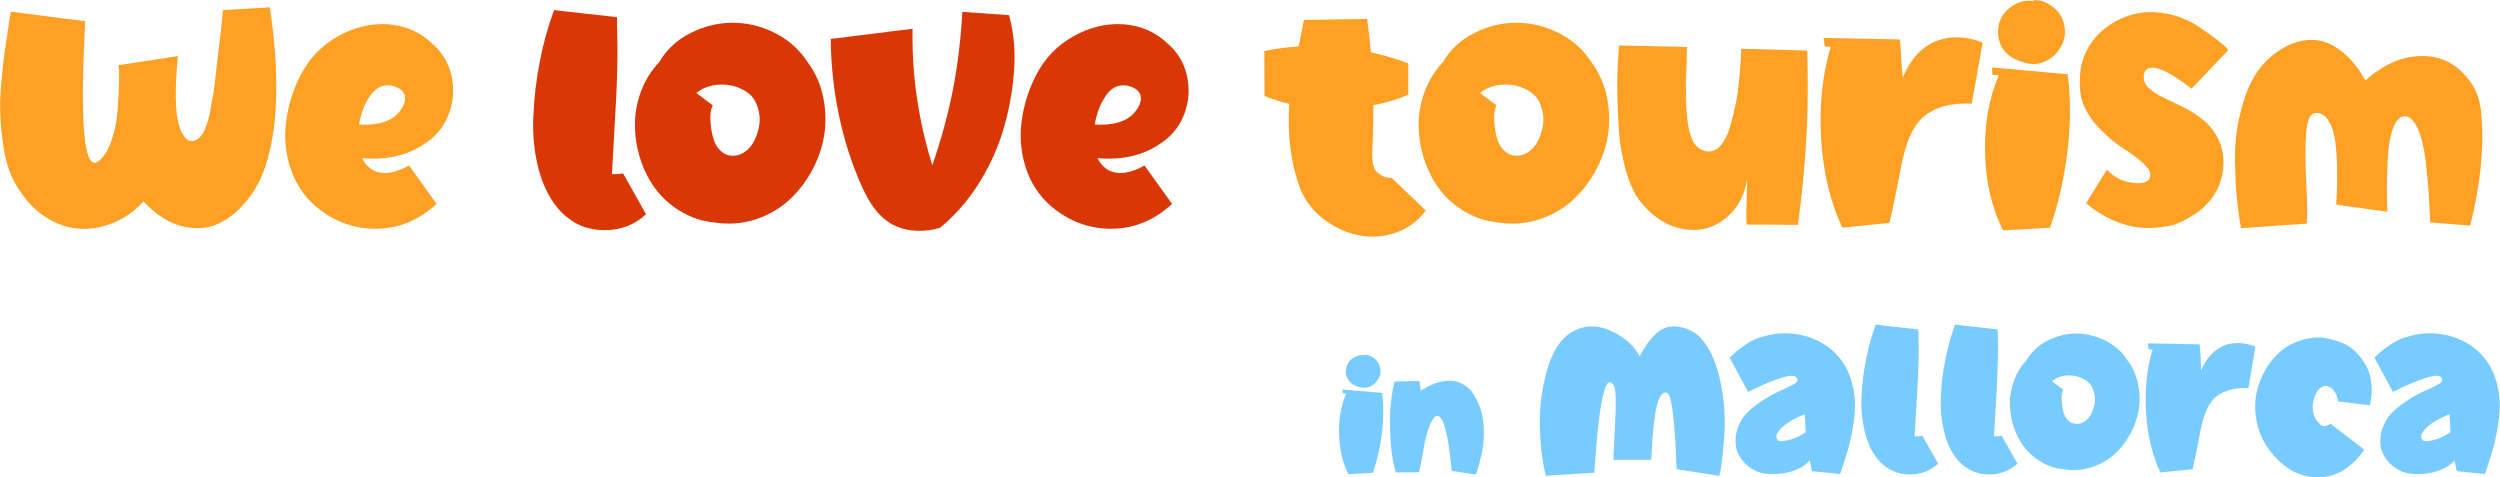
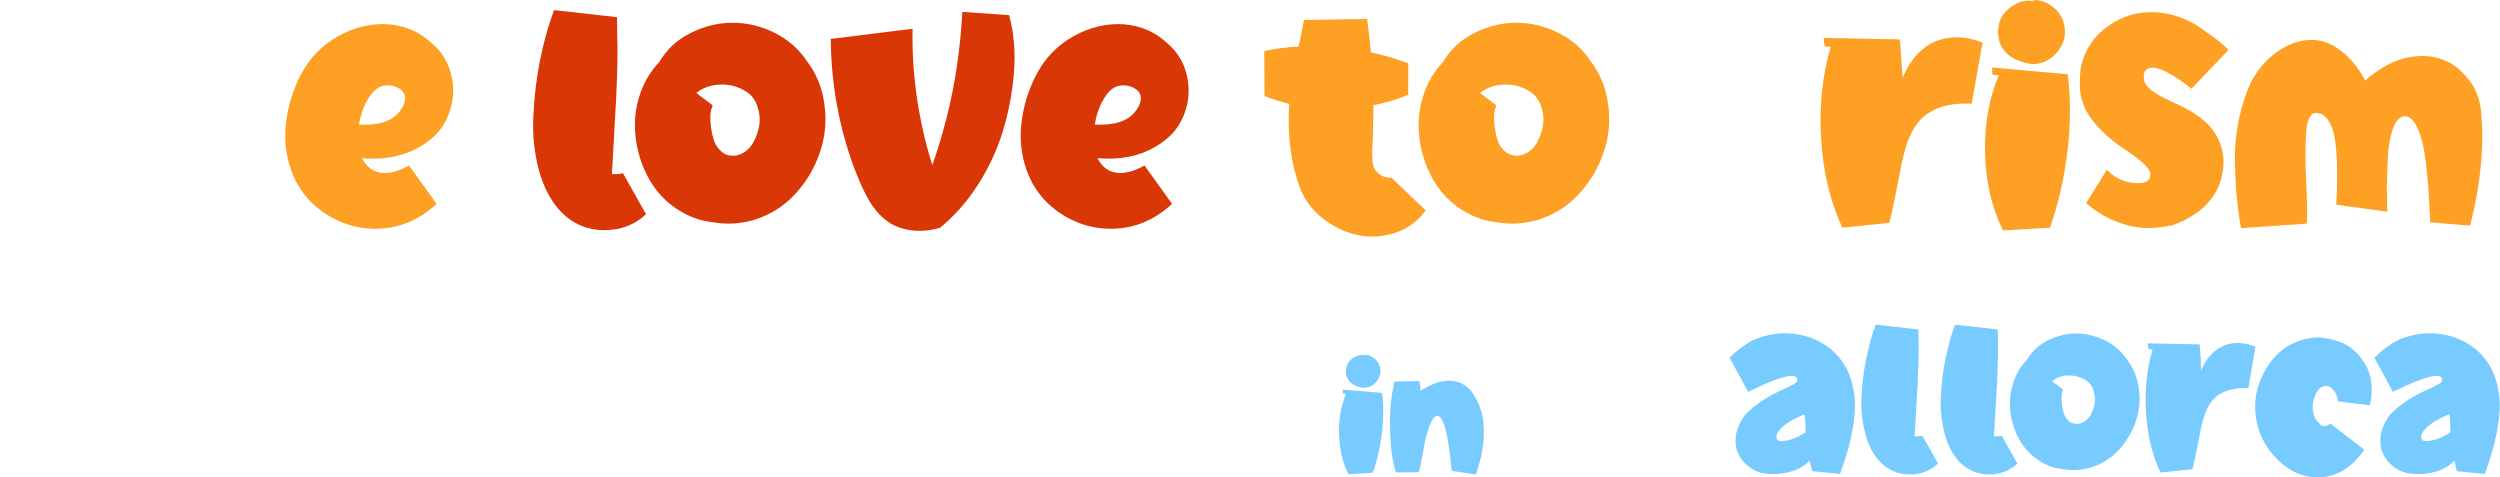
<svg xmlns="http://www.w3.org/2000/svg" version="1.1" id="Capa_1" x="0px" y="0px" viewBox="0 0 989.5 188.9" style="enable-background:new 0 0 989.5 188.9;" xml:space="preserve">
  <style type="text/css">
	.st0{enable-background:new    ;}
	.st1{fill:#FEA023;}
	.st2{fill:#DA3707;}
	.st3{fill:#78CBFF;}
</style>
  <g>
    <g class="st0">
-       <path class="st1" d="M106.8,2.9c3.7,25,3.4,45-0.9,60c-1.7,6.2-4.2,11.5-7.8,16s-7.4,7.7-11.8,9.7s-9.2,2.2-14.4,0.9    s-10.3-4.6-15.1-9.8c-4.5,5.1-10.1,8.4-16.9,10.1c-6.8,1.6-13.2,0.8-19.3-2.4c-3.8-2-7-4.6-9.7-7.8c-2.7-3.2-4.8-6.5-6.3-9.8    C3.1,66.4,2,62.4,1.3,57.6c-0.7-4.8-1.1-8.9-1.2-12.4c-0.2-3.5,0-8,0.5-13.4c0.5-5.4,1-9.5,1.4-12.4c0.4-2.8,1-6.8,1.8-11.9    c0.2-1.3,0.4-2.3,0.5-2.9C10,5.4,19.9,6.6,33.7,8.4c-1.9,36.7-0.8,55.3,3.5,56c0.5,0.1,1.1-0.1,1.8-0.6c2.1-1.6,3.8-4.3,5.1-8.1    c1.3-3.8,2.1-7.6,2.4-11.4c0.3-3.8,0.5-7.6,0.6-11.2s0.1-6.1-0.2-7.3c10.4-1.6,18.2-2.8,23.5-3.6c-1.5,15.3-1,25.4,1.5,30.1    c1.1,2.2,2.2,3.3,3.5,3.5c1.8,0.2,3.3-0.7,4.8-2.9c0.6-0.9,1.1-2.1,1.6-3.6c0.5-1.5,0.9-2.7,1.1-3.8c0.2-1.1,0.5-2.5,0.8-4.4    c0.3-1.8,0.5-3,0.7-3.6c0.2-0.9,0.6-4.2,1.2-9.8c0.7-5.6,1.3-10.9,1.9-16.1C88,6.6,88.3,4,88.2,4L106.8,2.9z" />
      <path class="st1" d="M147.7,67.4c3.8,1.9,8.5,1.3,14.2-1.9l10.9,15.2c-6.6,6.1-14.1,9.4-22.4,9.8s-16.2-1.9-23.4-7.2    c-5.4-4-9.3-9.2-11.6-15.5c-2.3-6.3-3-12.8-2.2-19.3c0.8-6.5,2.7-12.8,5.8-18.8c3.4-6.6,8.3-11.7,14.7-15.3s13-5.2,19.8-4.8    c6.8,0.5,12.7,3,17.5,7.6c3.8,3.2,6.4,7.4,7.6,12.4s1,9.9-0.7,14.8c-1.7,4.9-4.6,8.8-8.7,11.7c-7,5.2-15.6,7.4-25.9,6.5    C144.4,64.8,145.9,66.4,147.7,67.4z M145.9,38.8c-1.8,2.8-3.1,6.3-3.8,10.5c7.7,0.4,13-1.3,16-5.1c2-2.6,2.7-4.8,2-6.8    c-0.5-1.3-1.6-2.3-3.4-3c-1.8-0.7-3.5-0.8-5.2-0.4C149.5,34.5,147.6,36.1,145.9,38.8z" />
    </g>
    <g class="st0">
      <path class="st2" d="M246.6,68.6l9.1,16.2c-4.5,4.2-10,6.3-16.5,6.3c-6.5,0-12.2-2.3-17-7.1c-4.1-4.2-7-9.8-8.9-16.6    c-1.8-6.8-2.6-14-2.2-21.4c0.3-7.5,1.2-14.8,2.6-21.9c1.4-7.2,3.3-13.9,5.6-20.1l24.9,2.8c0.1,5.2,0.1,9.2,0.2,12    c0,2.8,0,7-0.2,12.4c-0.2,5.5-0.4,9.7-0.6,12.6c-0.2,3-0.4,7.1-0.7,12.6c-0.3,5.4-0.5,9.6-0.7,12.5C243.5,69,245,68.9,246.6,68.6z    " />
      <path class="st2" d="M319.6,24.5c3.2,4.3,5.3,9.1,6.3,14.4c1,5.2,1.1,10.4,0.2,15.3c-0.9,5-2.7,9.7-5.2,14.2    c-2.6,4.5-5.8,8.4-9.5,11.6c-3.8,3.2-8.2,5.6-13.2,7.1c-5.1,1.5-10.3,1.8-15.8,0.9c-4.8-0.5-9.1-2-13.1-4.4    c-4-2.4-7.3-5.4-9.9-8.9c-2.6-3.5-4.6-7.5-6-11.9c-1.4-4.5-2.1-8.9-2.1-13.4c0-4.5,0.8-8.9,2.4-13.2s4-8.2,7.2-11.6    c3-5.1,7.2-9,12.6-11.6c5.4-2.7,10.9-4,16.5-4s11.2,1.3,16.6,4C312,15.7,316.3,19.5,319.6,24.5z M291.6,61.5    c3.4-0.8,6-3.2,7.6-7.3c1.7-4.1,1.9-7.9,0.8-11.3c-0.8-3.2-2.6-5.6-5.6-7.2c-3-1.7-6.2-2.4-9.8-2.2c-3.5,0.2-6.5,1.3-9,3.3    l6.5,4.9c-0.8,1.7-1.1,3.7-0.9,6.1c0.1,2.4,0.5,4.7,1.1,6.9c0.6,2.2,1.7,4,3.4,5.4C287.2,61.4,289.2,61.9,291.6,61.5z" />
      <path class="st2" d="M399.4,6c1.9,7.1,2.6,14.6,1.9,22.7c-0.6,8-2.1,15.8-4.4,23.3c-2.3,7.5-5.6,14.6-10,21.4s-9.4,12.3-14.9,16.8    c-6.4,1.8-12.2,1.5-17.2-0.6c-3.2-1.3-6.2-3.8-8.8-7.2s-5.3-9-8.1-16.4c-5.8-15.8-8.9-32.6-9.1-50.6c3.6-0.4,9-1.1,16.2-2    c7.2-0.9,12.6-1.6,16.2-2c-0.2,10.7,0.6,21.2,2.4,31.6c1.3,7.6,3.1,15,5.4,22.4c3.4-9.7,6.1-19.5,8.1-29.6    c2-10.2,3.2-20.6,3.8-31.1L399.4,6z" />
      <path class="st2" d="M438.8,67.4c3.8,1.9,8.5,1.3,14.2-1.9l10.9,15.2c-6.6,6.1-14.1,9.4-22.4,9.8s-16.2-1.9-23.4-7.2    c-5.4-4-9.3-9.2-11.6-15.5c-2.3-6.3-3-12.8-2.2-19.3c0.8-6.5,2.7-12.8,5.8-18.8c3.4-6.6,8.3-11.7,14.7-15.3s13-5.2,19.8-4.8    c6.8,0.5,12.7,3,17.5,7.6c3.8,3.2,6.4,7.4,7.6,12.4s1,9.9-0.7,14.8c-1.7,4.9-4.6,8.8-8.7,11.7c-7,5.2-15.6,7.4-25.9,6.5    C435.5,64.8,437,66.4,438.8,67.4z M437.1,38.8c-1.8,2.8-3.1,6.3-3.8,10.5c7.7,0.4,13-1.3,16-5.1c2-2.6,2.7-4.8,2-6.8    c-0.5-1.3-1.6-2.3-3.4-3c-1.8-0.7-3.5-0.8-5.2-0.4C440.6,34.5,438.7,36.1,437.1,38.8z" />
    </g>
    <g class="st0">
      <path class="st1" d="M550.8,70.4l13.5,12.9c-3.2,4.3-7.2,7.3-12.2,8.9c-5,1.6-9.9,1.9-14.8,0.8c-4.9-1-9.4-3.2-13.7-6.5    c-4.2-3.3-7.3-7.4-9.1-12.2c-3.6-9.7-5-20.8-4.2-33.2c-3.5-0.8-6.8-1.9-9.8-3.1l-0.1-17.8c4.2-0.9,8.8-1.5,13.6-1.8    c0.2-0.7,0.9-4.2,2.1-10.5l25-0.4c0.6,4.2,1.1,8.7,1.5,13.2c5.3,1.2,10.2,2.6,14.8,4.4v12.4c-4.2,1.8-8.8,3.2-13.8,4.1    c0,3.7-0.1,7.1-0.2,10.2c0,1,0,2.4-0.1,4.2c-0.1,1.8-0.1,3.3-0.2,4.4c0,1.1,0,2.3,0.2,3.8c0.2,1.4,0.6,2.5,1.1,3.2s1.3,1.4,2.3,2    C547.8,70.1,549.1,70.4,550.8,70.4z" />
      <path class="st1" d="M629.8,24.5c3.2,4.3,5.3,9.1,6.3,14.4c1,5.2,1.1,10.4,0.2,15.3c-0.9,5-2.7,9.7-5.2,14.2    c-2.6,4.5-5.8,8.4-9.5,11.6c-3.8,3.2-8.2,5.6-13.2,7.1c-5.1,1.5-10.3,1.8-15.8,0.9c-4.8-0.5-9.1-2-13.1-4.4    c-4-2.4-7.3-5.4-9.9-8.9c-2.6-3.5-4.6-7.5-6-11.9c-1.4-4.5-2.1-8.9-2.1-13.4c0-4.5,0.8-8.9,2.4-13.2s4-8.2,7.2-11.6    c3-5.1,7.2-9,12.6-11.6c5.4-2.7,10.9-4,16.5-4s11.2,1.3,16.6,4C622.2,15.7,626.6,19.5,629.8,24.5z M601.8,61.5    c3.4-0.8,6-3.2,7.6-7.3c1.7-4.1,1.9-7.9,0.8-11.3c-0.8-3.2-2.6-5.6-5.6-7.2c-3-1.7-6.2-2.4-9.8-2.2c-3.5,0.2-6.5,1.3-9,3.3    l6.5,4.9c-0.8,1.7-1.1,3.7-0.9,6.1c0.1,2.4,0.5,4.7,1.1,6.9c0.6,2.2,1.7,4,3.4,5.4C597.5,61.4,599.5,61.9,601.8,61.5z" />
-       <path class="st1" d="M715.3,20c0.3,9.8,0.3,19.8-0.1,30c-0.6,13.1-1.8,26.1-3.6,39c-9-0.1-15.8-0.1-20.2-0.1    c-0.2-0.8-0.2-2.4-0.2-4.6c0-2.2,0.1-4.8,0.2-7.8s0.1-4.8,0.1-5.5c-0.8,4.8-2.5,8.8-5.1,12c-5.1,5.9-11.1,8.6-18.2,7.9    c-7-0.6-13.2-4.2-18.6-10.7c-2.5-3-4.5-7.1-6-12.4s-2.5-10.9-2.9-17.1c-0.4-6.1-0.6-11.8-0.6-17c0-5.2,0.3-10.4,0.7-15.7l26.9,0.6    c-0.1,1.8-0.1,3.7-0.1,5.5c-0.2,4.3-0.4,8.5-0.3,12.4c0,4,0.2,7.5,0.5,10.5c0.3,3,0.9,5.6,1.8,7.8c0.9,2.2,2.2,3.7,3.9,4.5    c1.2,0.6,2.5,0.8,3.8,0.6c1.7-0.3,3.2-1.4,4.5-3.3c1.3-1.9,2.4-4.3,3.2-7.2c0.8-3,1.5-5.9,2.1-8.8c0.6-2.9,1-6.1,1.3-9.4    c0.3-3.4,0.5-5.9,0.6-7.4c0.1-1.6,0.2-3.1,0.2-4.5L715.3,20z" />
      <path class="st1" d="M753.1,30.8c1.5-3.8,3.5-7,6-9.6c2.5-2.5,5.2-4.3,8-5.2c2.8-1,5.8-1.4,8.8-1.2c3,0.2,5.9,0.9,8.8,2.1    L780.4,41c-3.8-0.1-7,0.1-9.6,0.7c-2.7,0.5-5.2,1.6-7.6,3.1c-2.4,1.5-4.4,3.8-6.1,6.8s-3,6.9-4.1,11.6c-0.5,2.5-1.3,6.5-2.4,12.1    c-1.1,5.5-2,9.9-2.8,12.9l-18.6,1.9c-4.8-10.2-7.6-22-8.4-35.1c-0.8-13.2,0.5-25.3,3.8-36.5l-2.4-0.1c-0.2-1.2-0.3-2.4-0.4-3.4    l30.1,0.6c0.2,0.8,0.4,3.3,0.6,7.7C752.8,27.7,753,30.2,753.1,30.8z" />
      <path class="st1" d="M818.4,29.4c1.2,9.5,1.2,19.6-0.1,30.4c-1.3,10.8-3.6,20.9-6.9,30.3l-18.6,1.1c-4.4-8.8-6.8-18.9-7.1-30.4    c-0.3-11.5,1.5-21.8,5.4-31l-2.5-0.2c-0.1-1-0.1-2-0.1-2.9L818.4,29.4z M815.3,19.1c-1.4,2.3-3.3,4-5.6,5.1    c-2.3,1.1-4.7,1.4-7.1,0.9c-2.4-0.5-4.6-1.3-6.6-2.6s-3.5-3.1-4.4-5.4c-0.9-2.4-1-4.9-0.4-7.7c0.8-2.9,2.5-5.3,5.4-7.1    c2.8-1.8,5.6-2.4,8.4-1.8L804.9,0c2.3,0,4.5,0.6,6.4,1.9c2,1.2,3.5,2.8,4.5,4.6c1,1.8,1.5,3.9,1.5,6.2    C817.3,15.1,816.6,17.2,815.3,19.1z" />
      <path class="st1" d="M867.4,35.1c-9.2-7.2-15.2-9.7-17.8-7.6c-0.8,0.7-1.2,1.7-1.1,3.1c0,1.7,0.8,3.2,2.4,4.6    c1.6,1.4,3.6,2.6,6.1,3.8c2.5,1.2,5.1,2.4,7.7,3.7c2.6,1.3,5.2,3,7.8,5.2c2.5,2.2,4.4,4.7,5.7,7.6c2.1,4.7,2.4,9.7,1,15.1    c-0.8,3.1-2.2,5.9-4.2,8.4c-2,2.5-4.2,4.5-6.5,5.9c-2.3,1.4-4.2,2.5-5.7,3.1c-1.5,0.7-2.6,1.1-3.3,1.2c-3.7,0.8-7.3,1.2-11,1    c-3.7-0.2-7.5-1.1-11.6-2.8c-4-1.7-7.8-4-11.2-7l8.2-13.2c2.8,2.8,5.8,4.5,9.2,5c3.9,0.7,6.4,0.2,7.5-1.2c0.3-0.6,0.5-1.3,0.5-2.2    c-0.1-1.2-1.2-2.8-3.4-4.7c-2.2-1.9-4.7-3.7-7.5-5.5c-2.8-1.8-5.7-4.2-8.6-7.1c-3-3-5.1-6-6.6-9.2c-1.2-2.8-1.9-6-1.8-9.5    c0-3.5,0.3-6,0.7-7.4c0.4-1.5,0.8-2.6,1.1-3.4c1.3-3.2,3.3-6.2,5.9-8.8c3-2.9,6.5-5.1,10.5-6.6c4-1.5,8.1-2,12.2-1.7    c4.8,0.3,9.5,1.7,14.1,4.1c1.2,0.6,4,2.5,8.3,5.6c4.3,3.2,6.2,5,5.8,5.4L867.4,35.1z" />
      <path class="st1" d="M981.9,43.2c1.5,13.5,0.1,28.9-4.2,46.1L961.9,88c-0.2-3.8-0.4-7.6-0.6-11.2s-0.7-7.9-1.2-12.9    c-0.6-5-1.5-9.1-2.9-12.4c-1.3-3.2-2.9-5-4.6-5.4c-0.5-0.1-1-0.1-1.5,0c-1.7,0.4-3,2.1-4.1,5.1c-1,3-1.7,6.7-1.9,11.3    c-0.2,4.6-0.4,8.4-0.4,11.6s0.1,6.4,0.2,9.7c-2.2-0.3-5.6-0.8-10.1-1.4c-4.5-0.6-7.8-1-10.1-1.4c0-0.2,0.1-1.8,0.2-4.6    c0.1-2.8,0.2-5.9,0.1-9.3c0-3.4-0.2-6.9-0.6-10.3c-0.4-3.5-1.2-6.4-2.6-8.7c-1.3-2.3-3-3.5-5.1-3.4c-2.2,0-3.5,2.5-3.9,7.6    c-0.4,5.1-0.4,11.7,0,19.8c0.4,8.1,0.5,13.5,0.2,16.4l-26,1.8c-0.8-4.2-1.3-8.4-1.7-12.5c-0.4-4.1-0.6-8.7-0.7-13.8    c-0.1-5.1,0.3-9.9,1.1-14.4c0.8-4.5,2-8.9,3.6-13.2c1.6-4.3,3.9-8.1,6.9-11.4c3-3.3,6.7-5.9,10.9-7.7c6-2.3,11.5-2,16.6,0.9    c5.1,3,9.2,7.5,12.5,13.7c1.7-1.6,3.5-3,5.4-4.2c4.2-2.8,8.5-4.6,13-5.2c4.5-0.7,8.6-0.3,12.3,1.1c3.7,1.4,6.9,3.8,9.6,7.2    C979.5,34.1,981.2,38.3,981.9,43.2z" />
    </g>
    <g class="st0">
      <path class="st3" d="M547,155.5c0.7,4.9,0.6,10.2,0,15.8c-0.7,5.6-1.9,10.9-3.6,15.8l-9.7,0.6c-2.3-4.5-3.5-9.8-3.7-15.8    c-0.2-6,0.8-11.4,2.8-16.1l-1.3-0.1c0-0.5-0.1-1-0.1-1.5L547,155.5z M545.4,150.2c-0.7,1.2-1.7,2.1-2.9,2.7    c-1.2,0.6-2.4,0.7-3.7,0.5c-1.2-0.2-2.4-0.7-3.4-1.3c-1-0.7-1.8-1.6-2.3-2.8c-0.5-1.2-0.5-2.6-0.2-4c0.4-1.5,1.3-2.8,2.8-3.7    s2.9-1.3,4.4-0.9l-0.1-0.3c1.2,0,2.3,0.3,3.3,1c1,0.6,1.8,1.5,2.3,2.4c0.5,1,0.8,2,0.8,3.2C546.4,148.1,546.1,149.2,545.4,150.2z" />
      <path class="st3" d="M585.7,161.1c1,2.5,1.5,5.5,1.6,8.8c0.1,3.4-0.2,6.5-0.8,9.4c-0.6,2.9-1.4,5.7-2.3,8.5l-9.6-1.4    c-1.4-15-3.4-22.2-5.9-21.8c-1.6,0.3-3.2,3.7-4.7,10.1c0,0.3-0.1,0.7-0.2,1c-0.1,0.8-0.4,2.5-0.9,5.2c-0.5,2.7-0.9,4.7-1.3,6    l-9.1,0.1c-1.3-4.2-2-9-2.2-14.2c-0.2-5.2-0.2-9.6,0.2-13.2c0.4-3.6,0.9-6.5,1.5-8.6l9.8-0.2c0.2,1.2,0.4,2.4,0.5,3.8    c1.8-1.1,3.5-2,5.2-2.7c1.7-0.7,3.4-1,5.2-1.2c1.8-0.1,3.4,0.1,5,0.7c1.5,0.6,3,1.7,4.5,3.2C583.5,156.4,584.7,158.5,585.7,161.1z    " />
    </g>
    <g class="st0">
-       <path class="st3" d="M680.5,149.1c2,8.2,2.6,16.9,1.8,26.1c-0.8,8.8-1.5,13.2-2,13.1l-16.7-2.6c-0.7-19.9-2-30-3.9-30.3    c-1.1-0.2-2,0.4-2.8,2c-0.8,1.5-1.3,3.5-1.7,6c-0.4,2.5-0.7,5-0.9,7.4c-0.2,2.4-0.4,4.8-0.5,7.1c-0.1,2.3-0.2,3.7-0.3,4.1h-14.9    c0.1-2.7,0.2-5.9,0.4-9.6c0.2-3.7,0.3-6.4,0.4-8.2c0.1-1.8,0.1-3.6,0.1-5.7c0-2-0.1-3.5-0.3-4.5c-0.2-1-0.5-1.7-0.9-2.1    c-1.4-1.5-2.6-0.3-3.6,3.7c-1.4,4.9-2.6,15.4-3.7,31.5c-2.2,0.1-5.4,0.3-9.6,0.6c-4.3,0.3-7.5,0.5-9.6,0.6c-1-4.3-1.7-8.7-2-13.1    c-0.8-9.3-0.2-18,1.8-26.1c1.9-7.8,4.8-13.3,8.8-16.5c1.9-1.5,4.1-2.5,6.5-3.1c4-0.8,8.2,0,12.6,2.4c4.4,2.4,7.5,5.4,9.5,9.1    c1.1-2,2.1-3.7,3-5c0.9-1.3,2.1-2.6,3.4-3.9c1.3-1.3,2.8-2.1,4.5-2.6c1.6-0.4,3.5-0.4,5.4,0c2.4,0.5,4.6,1.5,6.6,3.1    C675.7,135.9,678.6,141.4,680.5,149.1z" />
      <path class="st3" d="M729.3,143.3c1.7,2.4,2.9,5.2,3.7,8.2c0.8,3,1.2,6,1.2,8.8s-0.3,5.9-0.9,9.3c-0.6,3.4-1.3,6.5-2.1,9.1    c-0.8,2.7-1.7,5.6-2.9,8.9l-11-1.1c-0.1,0.1-0.2-0.3-0.3-1c-0.2-0.7-0.3-1.5-0.5-2.2c-0.1-0.7-0.2-1.1-0.3-1    c-1,1.2-2.4,2.3-4.3,3.2c-1.9,0.9-4.1,1.6-6.5,1.9c-2.4,0.3-4.8,0.3-7.1,0c-2.4-0.4-4.6-1.4-6.6-3.1c-2.1-1.7-3.6-3.9-4.5-6.8    c-0.5-2.9-0.3-5.7,0.7-8.3c1-2.6,2.3-4.7,4.2-6.4c1.8-1.7,3.8-3.2,6-4.6c2.2-1.4,4.2-2.5,6.2-3.4c2-0.9,3.6-1.6,5-2.4    c1.4-0.7,2.1-1.3,2.1-1.7c0-0.6-0.1-1-0.3-1.3c-1.4-1.8-7.8,0.1-19.2,5.7c-3.2-6-5.7-10.5-7.3-13.5c0.7-0.7,1.5-1.5,2.4-2.3    c0.9-0.8,2.3-1.8,4.2-3.1c1.9-1.3,4.2-2.4,7-3.1c2.7-0.8,5.6-1.2,8.5-1.2c5,0.1,9.5,1.2,13.6,3.4S727.2,140.3,729.3,143.3z     M706.2,174.5c2.6-0.3,5.4-1.4,8.5-3.4c-0.1-2.7-0.2-5.1-0.4-7.1c-1,0.3-1.8,0.7-2.6,1.1c-3.9,1.8-6.6,3.8-8.1,6.1    c-0.3,0.5-0.5,1-0.5,1.7c0,0.7,0.3,1.1,0.8,1.5C704.4,174.6,705.1,174.7,706.2,174.5z" />
      <path class="st3" d="M760.9,172.5l6.2,11c-3.1,2.8-6.8,4.3-11.2,4.3c-4.4,0-8.3-1.6-11.6-4.8c-2.8-2.9-4.8-6.7-6-11.3    c-1.2-4.6-1.8-9.5-1.5-14.6c0.2-5.1,0.8-10,1.8-14.9c1-4.9,2.2-9.4,3.8-13.7l16.9,1.9c0.1,3.5,0.1,6.2,0.1,8.2    c0,1.9,0,4.7-0.2,8.5c-0.1,3.7-0.3,6.6-0.4,8.6c-0.1,2-0.3,4.9-0.5,8.5c-0.2,3.7-0.4,6.5-0.5,8.5    C758.8,172.7,759.8,172.7,760.9,172.5z" />
      <path class="st3" d="M792.3,172.5l6.2,11c-3.1,2.8-6.8,4.3-11.2,4.3c-4.4,0-8.3-1.6-11.6-4.8c-2.8-2.9-4.8-6.7-6-11.3    c-1.2-4.6-1.8-9.5-1.5-14.6c0.2-5.1,0.8-10,1.8-14.9c1-4.9,2.2-9.4,3.8-13.7l16.9,1.9c0.1,3.5,0.1,6.2,0.1,8.2    c0,1.9,0,4.7-0.2,8.5c-0.1,3.7-0.3,6.6-0.4,8.6c-0.1,2-0.3,4.9-0.5,8.5c-0.2,3.7-0.4,6.5-0.5,8.5    C790.3,172.7,791.3,172.7,792.3,172.5z" />
      <path class="st3" d="M842,142.5c2.2,2.9,3.6,6.2,4.3,9.8c0.7,3.6,0.8,7,0.1,10.4c-0.6,3.4-1.8,6.6-3.6,9.7    c-1.8,3.1-3.9,5.7-6.5,7.9c-2.6,2.2-5.6,3.8-9,4.8c-3.5,1-7,1.2-10.7,0.6c-3.2-0.3-6.2-1.3-8.9-3c-2.7-1.6-5-3.7-6.7-6    c-1.8-2.4-3.1-5.1-4.1-8.1c-1-3-1.4-6.1-1.4-9.1c0-3,0.6-6,1.7-9c1.1-3,2.7-5.6,4.9-7.9c2-3.5,4.9-6.1,8.5-7.9    c3.7-1.8,7.4-2.7,11.2-2.7c3.8,0,7.6,0.9,11.3,2.7C836.8,136.5,839.8,139.1,842,142.5z M823,167.7c2.3-0.5,4.1-2.2,5.2-5    c1.1-2.8,1.3-5.4,0.5-7.7c-0.5-2.2-1.8-3.8-3.8-4.9s-4.2-1.6-6.6-1.5c-2.4,0.1-4.4,0.9-6.1,2.3l4.4,3.3c-0.5,1.1-0.7,2.5-0.6,4.2    c0.1,1.6,0.3,3.2,0.7,4.7c0.4,1.5,1.2,2.7,2.3,3.7C820,167.6,821.4,167.9,823,167.7z" />
      <path class="st3" d="M871.2,146.7c1-2.6,2.4-4.8,4.1-6.5c1.7-1.7,3.5-2.9,5.4-3.6c1.9-0.7,3.9-0.9,6-0.8c2,0.1,4,0.6,6,1.4    l-2.8,16.4c-2.6-0.1-4.7,0.1-6.5,0.5c-1.8,0.4-3.5,1.1-5.2,2.1c-1.6,1-3,2.6-4.1,4.6c-1.1,2-2,4.7-2.8,7.9    c-0.3,1.7-0.9,4.4-1.6,8.2c-0.7,3.8-1.4,6.7-1.9,8.8l-12.7,1.3c-3.3-7-5.2-14.9-5.7-23.9c-0.5-9,0.3-17.2,2.6-24.8l-1.6-0.1    c-0.1-0.8-0.2-1.6-0.3-2.3l20.5,0.4c0.1,0.5,0.2,2.3,0.4,5.2C871.1,144.7,871.2,146.4,871.2,146.7z" />
      <path class="st3" d="M925.5,158.9c-0.5-2.4-1.3-4.1-2.6-5.2c-1.3-1.1-2.6-1.2-4-0.5c-1.4,0.8-2.4,2.4-3.1,4.8    c-0.5,1.6-0.6,3.4-0.2,5.3c0.4,1.9,1.2,3.3,2.5,4.4c0.4,0.5,0.8,0.8,1.4,0.9s1,0,1.4-0.1c0.4-0.2,0.9-0.4,1.5-0.8l13.4,10.3    c-5.4,7.7-11.9,11.3-19.5,10.9c-6.1-0.3-11.4-3.1-16.2-8.4c-4.9-5.5-7.4-11.9-7.5-19.1c-0.1-4.6,1-9.1,3.2-13.4    c1.3-2.7,2.9-5,4.8-7c1.9-2,3.9-3.6,6-4.6c2.1-1.1,4.4-1.9,6.8-2.4c2.4-0.5,4.7-0.6,6.9-0.2c2.2,0.4,4.4,1,6.5,1.8    c2.1,0.8,4,2.1,5.6,3.7s3,3.4,4.1,5.4c1.1,2,1.8,4.4,2.1,7.1c0.3,2.7,0.1,5.6-0.6,8.6L925.5,158.9z" />
      <path class="st3" d="M984.5,143.3c1.7,2.4,2.9,5.2,3.7,8.2c0.8,3,1.2,6,1.2,8.8s-0.3,5.9-0.9,9.3c-0.6,3.4-1.3,6.5-2.1,9.1    c-0.8,2.7-1.7,5.6-2.9,8.9l-11-1.1c-0.1,0.1-0.2-0.3-0.3-1c-0.2-0.7-0.3-1.5-0.5-2.2c-0.1-0.7-0.2-1.1-0.3-1    c-1,1.2-2.4,2.3-4.3,3.2c-1.9,0.9-4.1,1.6-6.5,1.9c-2.4,0.3-4.8,0.3-7.1,0c-2.4-0.4-4.6-1.4-6.6-3.1c-2.1-1.7-3.6-3.9-4.5-6.8    c-0.5-2.9-0.3-5.7,0.7-8.3c1-2.6,2.3-4.7,4.2-6.4c1.8-1.7,3.8-3.2,6-4.6c2.2-1.4,4.2-2.5,6.2-3.4c2-0.9,3.6-1.6,5-2.4    c1.4-0.7,2.1-1.3,2.1-1.7c0-0.6-0.1-1-0.3-1.3c-1.4-1.8-7.8,0.1-19.2,5.7c-3.2-6-5.7-10.5-7.3-13.5c0.7-0.7,1.5-1.5,2.4-2.3    c0.9-0.8,2.3-1.8,4.2-3.1c1.9-1.3,4.2-2.4,7-3.1c2.7-0.8,5.6-1.2,8.5-1.2c5,0.1,9.5,1.2,13.6,3.4S982.5,140.3,984.5,143.3z     M961.4,174.5c2.6-0.3,5.4-1.4,8.5-3.4c-0.1-2.7-0.2-5.1-0.4-7.1c-1,0.3-1.8,0.7-2.6,1.1c-3.9,1.8-6.6,3.8-8.1,6.1    c-0.3,0.5-0.5,1-0.5,1.7c0,0.7,0.3,1.1,0.8,1.5C959.6,174.6,960.4,174.7,961.4,174.5z" />
    </g>
  </g>
</svg>